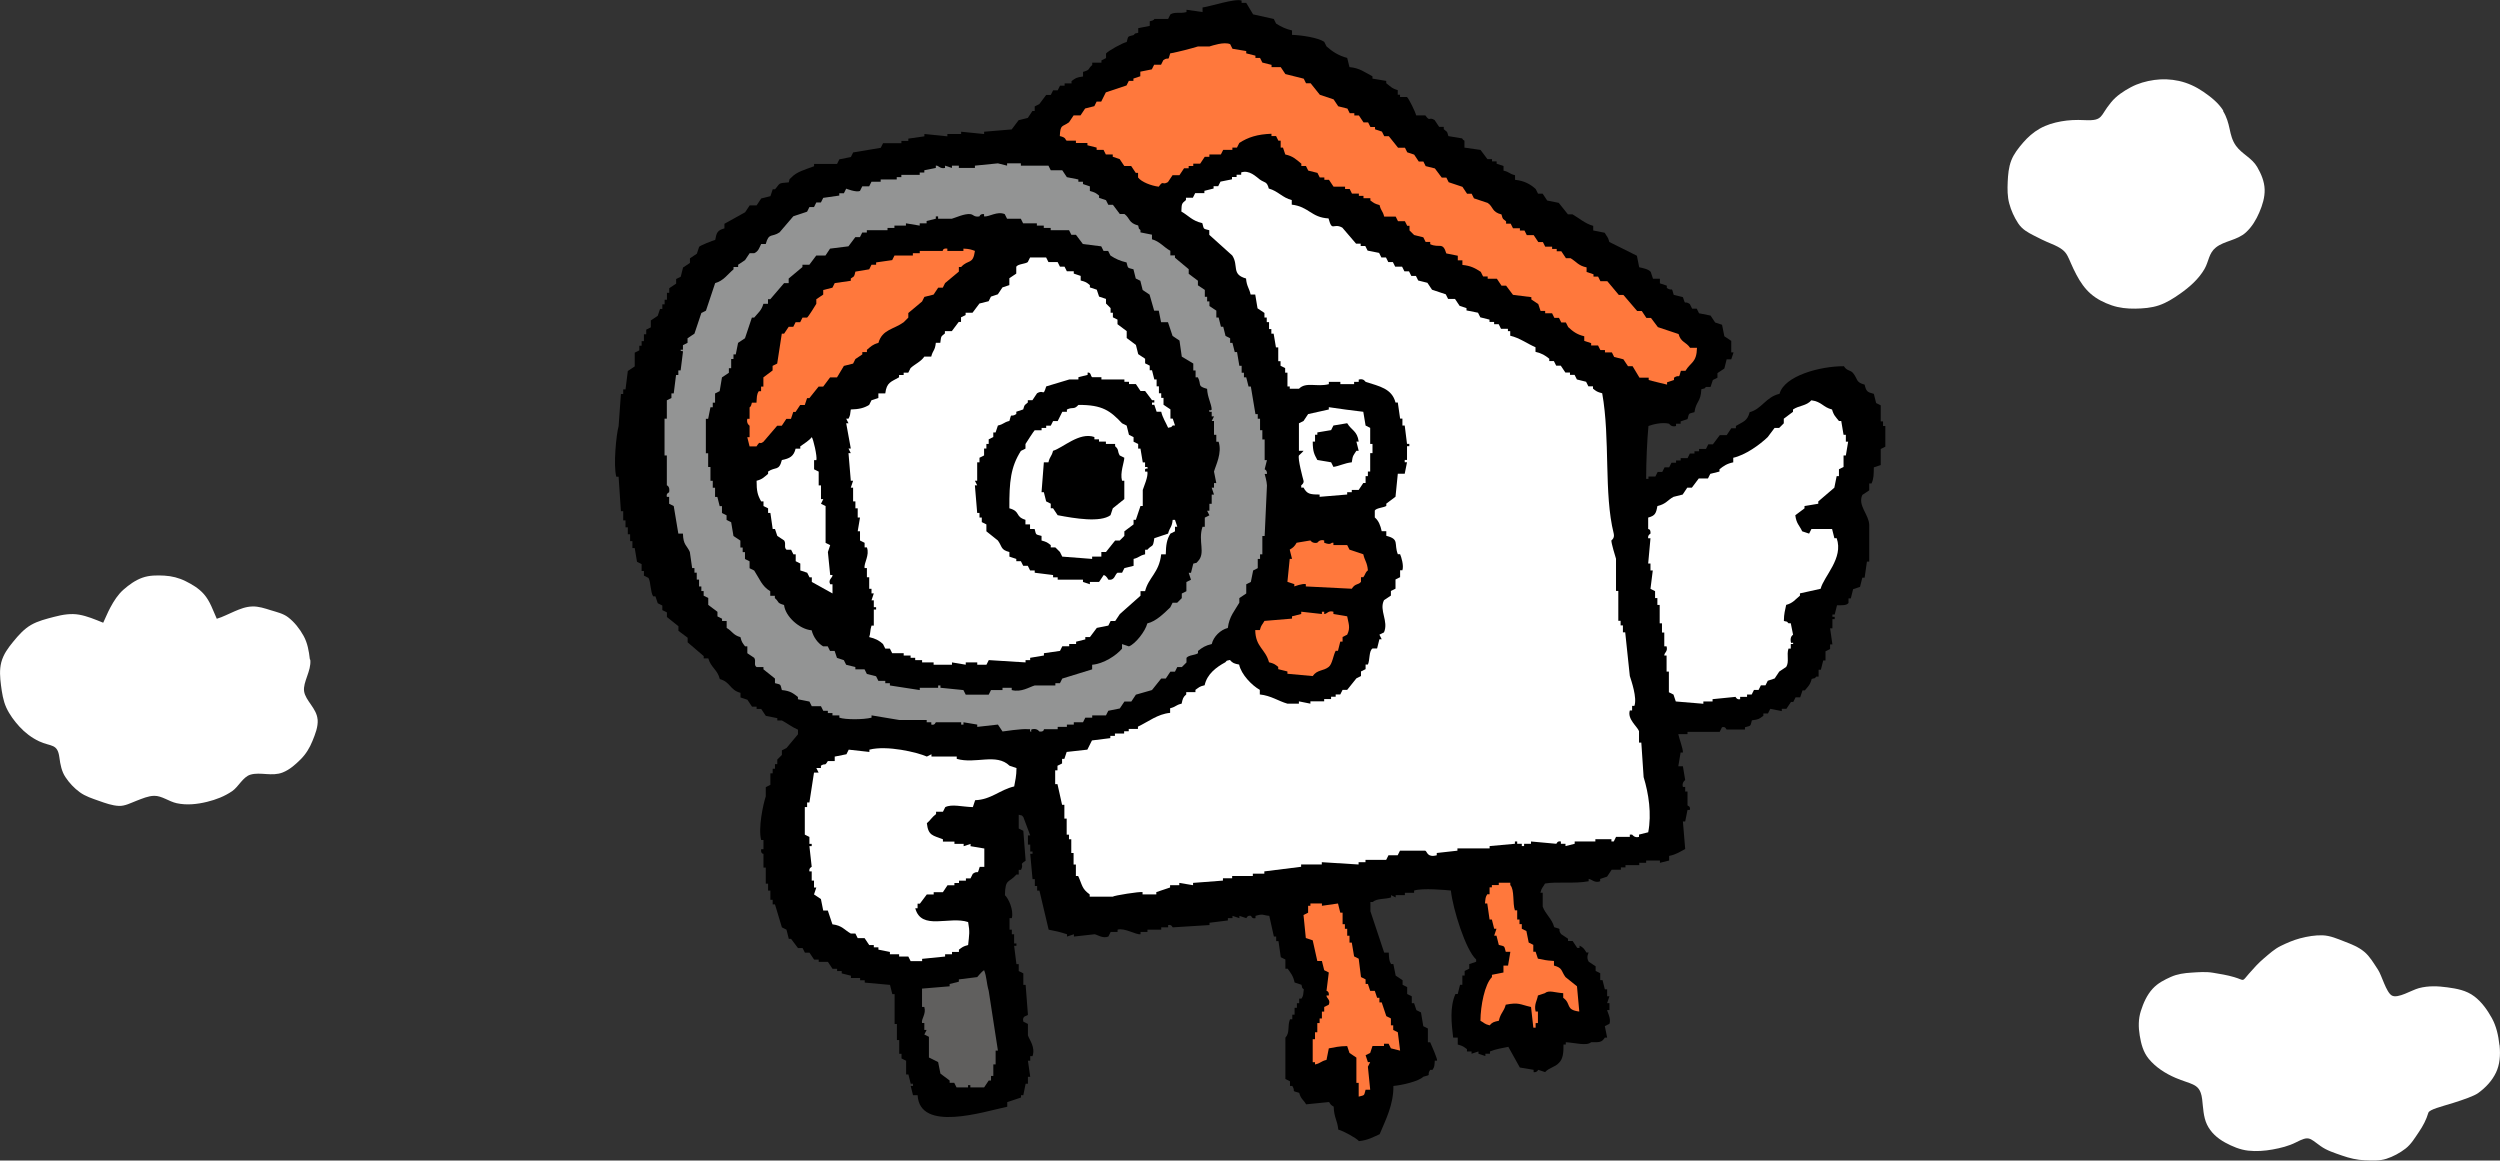
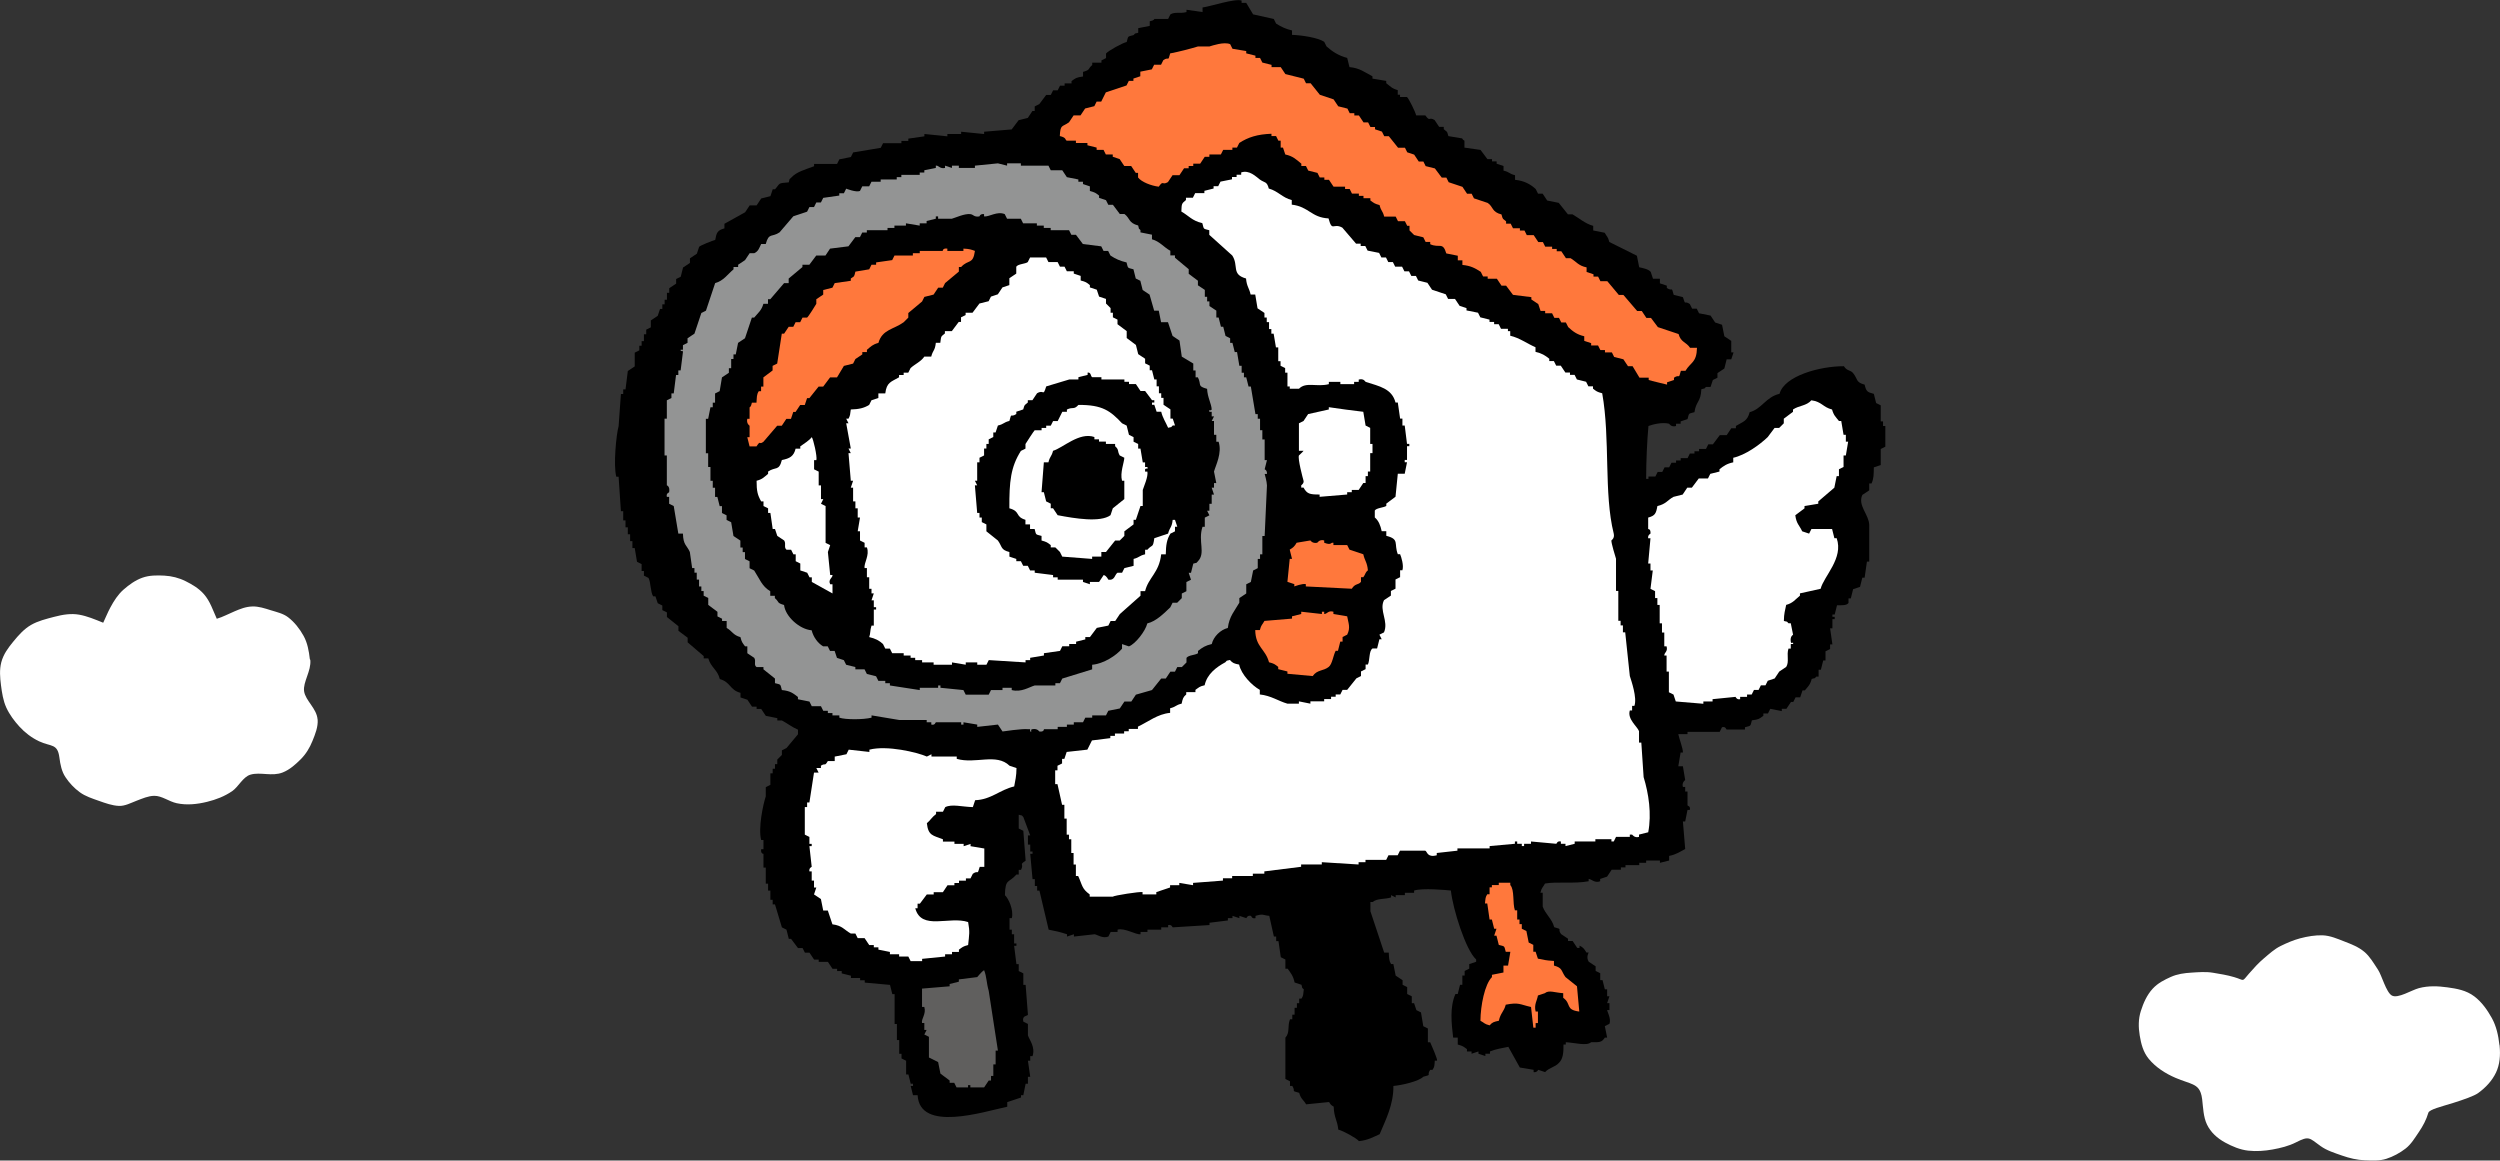
<svg xmlns="http://www.w3.org/2000/svg" id="_レイヤー_2" viewBox="0 0 630 292.46">
  <rect x="0" y="0" width="630" height="292.46" fill="#333333" stroke="none" />
  <defs>
    <style>.cls-1,.cls-2,.cls-3,.cls-4,.cls-5{fill-rule:evenodd;}.cls-1,.cls-6{fill:#fff;}.cls-3{fill:#ff783c;}.cls-4{fill:#605f5e;}.cls-5{fill:#939494;}</style>
  </defs>
  <g id="_レイヤー_3">
    <path class="cls-6" d="M80.03,181.32c-.2-2.8-3.06-4.74-3.4-7.14-.32-2.28,1.84-5.12,1.57-7.87,0-.07-.11-.13-.12-.2-.23-2.03-.59-4.09-1.57-5.86-.99-1.8-2.32-3.49-3.92-4.71-1.26-.96-2.88-1.3-4.38-1.77-1.5-.47-3.01-.98-4.59-.94-1.7.04-3.12.64-4.5,1.22-1.43.59-2.95,1.43-4.49,1.88-.96-2.12-1.69-4.44-3.25-6.21-1.32-1.5-2.99-2.45-4.58-3.25-1.73-.87-3.52-1.3-5.36-1.41-1.87-.1-3.8-.11-5.58.53-1.73.62-3.31,1.74-4.76,3.02-1.35,1.2-2.37,2.76-3.3,4.5-.68,1.26-1.19,2.57-1.79,3.82-2.12-.86-4.04-1.67-6.06-2.03-1.99-.35-4.02-.06-6.33.55-1.96.52-4.02,1.01-5.79,2.03-1.78,1.03-3.16,2.59-4.46,4.18-1.26,1.53-2.51,3.17-3.05,5.26-.48,1.86-.32,3.83-.07,5.77.25,1.91.54,3.88,1.34,5.63.83,1.8,2.04,3.4,3.3,4.78,1.4,1.54,3.09,2.82,4.97,3.71,3,1.41,4.65.49,5.11,4.09.23,1.78.57,3.52,1.53,4.95.95,1.43,2.2,2.78,3.63,3.81,1.4,1.02,3.14,1.57,4.78,2.15,1.68.6,3.39,1.21,5.07,1.28,1.51.06,2.97-.74,4.43-1.3,1.47-.56,2.96-1.22,4.45-1.24,1.93-.03,3.69,1.43,5.66,1.86,2.54.55,5.15.27,7.68-.35,2.25-.55,4.4-1.38,6.31-2.69,1.58-1.08,2.7-3.58,4.59-4.15,2.5-.75,5.45.52,8.15-.56,1.78-.71,3.21-2.01,4.51-3.3,1.35-1.34,2.29-2.92,2.98-4.63.71-1.75,1.44-3.56,1.31-5.42Z" />
    <path class="cls-6" d="M629.9,263.47c0-.08-.05-.16-.06-.24-.26-2.33-.77-4.64-1.89-6.67-1.14-2.06-2.57-4.07-4.41-5.46-2.04-1.56-4.48-1.97-6.82-2.29-2.34-.32-4.76-.44-7.18.21-1.82.48-5.26,2.69-6.78,1.86-1.45-.79-2.54-5.07-3.5-6.51-1.1-1.66-2.05-3.34-3.45-4.51-1.49-1.25-3.29-1.94-5.03-2.61-1.76-.68-3.55-1.48-5.48-1.55-1.83-.06-3.77.26-5.68.76-1.69.45-3.33,1.16-4.9,1.93-1.57.77-2.86,1.97-4.2,3.1-1.43,1.21-2.55,2.47-3.77,3.86-1.93,2.21-.93,1.71-3.75.88-1.72-.51-3.55-.8-5.33-1.1-1.81-.3-3.63-.14-5.4-.03-1.82.11-3.56.34-5.23,1.09-1.56.71-3.22,1.51-4.55,2.95-1.46,1.58-2.35,3.61-2.99,5.62-.66,2.04-.63,4.14-.28,6.23.34,2.02.84,4.1,2.27,5.84,1.77,2.15,4.21,3.7,6.75,4.79,1.95.83,3.3,1.15,4.33,1.64,1.1.52,2.06,1.2,2.37,3.71.26,2.13.29,4.47,1.22,6.41.93,1.95,2.57,3.45,4.59,4.55,1.81.98,3.74,1.8,5.79,2.03,2.04.23,4.17.07,6.16-.29,2-.36,4.07-.87,5.88-1.79,3.34-1.7,3.3-1.17,6.2.92,1.59,1.15,3.54,1.74,5.41,2.4,1.88.66,3.77,1.11,5.74,1.19,1.88.08,3.74.17,5.42-.37,1.74-.56,3.41-1.47,4.84-2.57,1.43-1.1,2.37-2.72,3.4-4.23,1.01-1.49,1.84-3.05,2.36-4.81.25-.83,3.33-1.56,6.28-2.48,2.62-.82,5.26-1.76,6.24-2.46,1.97-1.42,3.57-3.17,4.53-5.2.96-2.03,1.14-4.35.9-6.79Z" />
-     <path class="cls-6" d="M568.82,42.09c-1.35-2.32-3.84-3.25-5.34-5.33-.97-1.34-1.3-2.78-1.62-4.29-.32-1.49-.73-2.98-1.6-4.4-.04-.07.01-.19-.03-.25-1.21-1.9-3.05-3.37-4.96-4.68-1.88-1.29-3.95-2.26-6.19-2.75-2.03-.44-4.12-.53-6.19-.24-2.07.29-4.1.86-5.93,1.84-1.84.98-3.64,2.17-4.97,3.8-1.55,1.89-1.98,3-2.6,3.61-.68.67-1.45,1.01-4.19.87-1.98-.1-3.88-.02-5.75.31-1.87.34-3.68.84-5.44,1.84-1.67.95-3,2.16-4.15,3.48-1.22,1.41-2.37,2.86-3.02,4.54-.66,1.71-.82,3.57-.9,5.39-.08,1.82-.09,3.69.39,5.45.47,1.76,1.25,3.48,2.25,5,1.03,1.56,2.46,2.3,3.86,3.03,1.41.73,2.85,1.45,4.47,2.11,2.51,1.03,3.46,1.83,4.1,3.05.61,1.15,1.07,2.55,2.23,4.74,1,1.9,2.16,3.56,3.62,4.83,1.56,1.36,3.38,2.25,5.29,2.91,1.9.65,3.89.86,5.95.83,1.98-.04,4.01-.17,5.98-.84,1.87-.64,3.59-1.71,5.3-2.92,2.39-1.68,4.68-3.69,6.15-6.23,1.11-1.93,1.05-3.98,2.88-5.43,2.12-1.69,5.39-1.78,7.59-3.82,1.54-1.43,2.56-3.19,3.33-4.97.82-1.89,1.42-3.86,1.36-5.83-.06-2.01-.86-3.9-1.88-5.66Z" />
    <path class="cls-2" d="M325.59,7.63v1.16c2.44.07,6.54.7,8.11,1.74.19.39.39.77.58,1.16,1.38,1.25,3.13,2.4,5.21,2.9.19.77.39,1.54.58,2.32,2.59.23,3.84,1.31,5.79,2.32v.58c1.16.19,2.32.39,3.47.58v.58c1.09.81,1.35,1.3,2.9,1.74v1.16h.58v.58h1.74c.41.27,2.14,3.75,2.32,4.63h2.32c1.25,1.75.8.25,2.32,1.16.39.58.77,1.16,1.16,1.74h1.16v.58c.86.79.77.29,1.16,1.74,1.16.19,2.32.39,3.47.58.49.66-.07.08.58.58v1.74c1.35.19,2.7.39,4.05.58.58.77,1.16,1.54,1.74,2.32h1.16v.58h1.16v.58c.58.19,1.16.39,1.74.58v1.16c1.59.37,1.32.76,2.9,1.16v1.16c2.3.22,3.89,1.11,5.21,2.32.19.39.39.77.58,1.16h1.16c.39.58.77,1.16,1.16,1.74.97.19,1.93.39,2.9.58.77.97,1.54,1.93,2.32,2.9h1.16c1.61.93,3.2,2.36,5.21,2.9v1.16c.97.19,1.93.39,2.9.58.55,1.04.8.91,1.16,2.32,2.32,1.16,4.63,2.32,6.95,3.47.19.97.39,1.93.58,2.9,1.07.24,2.29.47,2.9,1.16.19.58.39,1.16.58,1.74h1.74v1.16c.58.19,1.16.39,1.74.58v.58c1.49,1.03,1.11-.63,1.74,1.74.77.19,1.54.39,2.32.58.73,2.35.29.7,1.74,1.74.19.39.39.77.58,1.16h1.16c.19.39.39.77.58,1.16.97.19,1.93.39,2.9.58.39.58.77,1.16,1.16,1.74.58.19,1.16.39,1.74.58.19.97.39,1.93.58,2.9.58.39,1.16.77,1.74,1.16v2.9h.58c-.19.58-.39,1.16-.58,1.74h-1.16c-.19.77-.39,1.54-.58,2.32-.58.39-1.16.77-1.74,1.16v1.16c-.39.19-.77.39-1.16.58-.19.58-.39,1.16-.58,1.74h-1.16c-.66.66,0,.23-1.16.58-.14,3.3-1.34,2.96-1.74,5.79-1.6.42-1.3.16-1.74,1.74-.58.19-1.16.39-1.74.58v.58h-1.16v.58c-1.2.37-1.74-.58-1.74-.58-1.85-.44-4.16.19-5.21.58-.34,3.76-.57,8.73-.58,13.32h.58v-.58h1.74c.19-.39.39-.77.58-1.16h1.16c.19-.39.39-.77.58-1.16h1.16c.19-.39.39-.77.58-1.16h1.16v-.58h1.16v-.58h1.74c.19-.39.39-.77.58-1.16h1.16v-.58h1.16v-.58h1.74c.19-.39.39-.77.58-1.16h1.16c.58-.77,1.16-1.54,1.74-2.32h1.74c.39-.58.77-1.16,1.16-1.74h1.16v-.58c1.8-1.08,2.88-1.18,3.47-3.47,3.08-.8,4.05-3.82,7.53-4.63,1.18-4.49,10.15-6.98,16.22-6.95.78,1.27,1.62.88,2.32,1.74,1.22,1.52.62,2.3,2.9,2.9.4,1.69.64,1.9,2.32,2.32.19.77.39,1.54.58,2.32.39.19.77.39,1.16.58v4.05h.58v1.16h.58v5.21c-.39.19-.77.39-1.16.58v4.05c-.58.19-1.16.39-1.74.58-.03,1.76-.01,2.85-.58,4.05h-.58v1.74c-.58.39-1.16.77-1.74,1.16-1.21,2.66,1.65,4.9,1.74,7.53v9.27h-.58c-.19,1.35-.39,2.7-.58,4.05h-.58c-.19.77-.39,1.54-.58,2.32-.58.19-1.16.39-1.74.58-.19.77-.39,1.54-.58,2.32h-.58v1.16c-.57.69-1.63.54-2.9.58-.19.77-.39,1.54-.58,2.32h-.58v.58h.58v.58h-.58v2.32h-.58c.19,1.35.39,2.7.58,4.05h-.58v1.16c-.39.19-.77.39-1.16.58v2.32h-.58c-.19.77-.39,1.54-.58,2.32h-.58v1.74h-.58c-.66.66,0,.23-1.16.58-.38,1.49-.91,1.91-1.74,2.9h-.58c-.19.58-.39,1.16-.58,1.74h-1.16c-.19.39-.39.77-.58,1.16h-.58c-.39.58-.77,1.16-1.16,1.74h-1.16v.58c-.97-.19-1.93-.39-2.9-.58-.19.39-.39.77-.58,1.16h-1.16v.58c-1.03.79-1.14.94-2.9,1.16-.42,1.6-.16,1.3-1.74,1.74v.58h-4.63c-.12-.02-.19-.85-1.16-.58-.19.39-.39.77-.58,1.16h-8.11v.58h-2.32c.22,1.16,1.22,3.66,1.16,4.63h-.58c-.19,1.16-.39,2.32-.58,3.47h1.16c.19,1.16.39,2.32.58,3.47,0,0-.92.59-.58,1.74h.58v1.16h.58v3.47c.04.16.82.16.58,1.16h-.58c-.19.97-.39,1.93-.58,2.9h-.58c.19,2.32.39,4.63.58,6.95-1.32.69-2.23,1.37-4.05,1.74v1.16c-.77.19-1.54.39-2.32.58v-.58h-3.47v.58h-1.74v.58h-3.47v.58h-1.16v.58h-2.32c-.39.58-.77,1.16-1.16,1.74-.58.19-1.16.39-1.74.58v.58c-1.32.57-2.24-.58-2.9-.58v.58c-3.57.69-8.12.04-11,.58-.55,1.04-.8.91-1.16,2.32h.58v3.47c.67,1.95,2.34,3.04,2.9,5.21,2.37.63.64.32,1.74,1.74.58.39,1.16.77,1.74,1.16v.58h1.16c.39.58.77,1.16,1.16,1.74h.58v-.58c.93.43,1.23.89,1.74,1.74h.58s-.74,1.16,0,2.32c.58.39,1.16.77,1.74,1.16v1.16c.39.19.77.39,1.16.58v1.74h.58c.19.77.39,1.54.58,2.32h.58v1.74h.58c-.19.58-.39,1.16-.58,1.74h.58v1.74h-.58c-.04.27,1.09,2.23.58,3.47-.39.19-.77.39-1.16.58.19.97.39,1.93.58,2.9h-.58c-.82,1.25-1.37,1.16-3.47,1.16-1.11,1.01-4.08.11-6.37,0v.58h-.58c.03,2.07-.13,3.65-1.16,4.63-.96,1.08-2.53,1.22-3.47,2.32-.58-.19-1.16-.39-1.74-.58,0,0-.35.75-1.16.58v-.58c-1.16-.19-2.32-.39-3.47-.58-.97-1.74-1.93-3.47-2.9-5.21-1.59.33-2.98.51-4.63,1.16v.58h-1.16v.58c-.58-.19-1.16-.39-1.74-.58v-.58c-.58.19-1.16.39-1.74.58v-.58h-1.16v-.58c-.91-.66-1-.8-2.32-1.16v-1.74h-1.16c-.42-3.7-.89-7.66.58-11h.58c.19-.77.39-1.54.58-2.32h.58v-2.32h.58v-1.16c.39-.19.77-.39,1.16-.58v-1.16c.58-.19,1.16-.39,1.74-.58v-.58c-2.62-2.33-5.88-12.72-6.37-17.37-1.33-.13-7.11-.67-9.27,0v.58h-2.32v.58h-2.32v.58c-.39-.19-.77-.39-1.16-.58v.58c-1.55.51-3.58.19-4.63,1.16h-.58v2.32c1.16,3.47,2.32,6.95,3.47,10.42h1.16c.08,1.48.05,2.03.58,2.9h.58c.19.97.39,1.93.58,2.9.58.39,1.16.77,1.74,1.16v1.16c.39.19.77.39,1.16.58v1.74c.39.19.77.39,1.16.58v1.74h.58c.19.58.39,1.16.58,1.74.39.19.77.39,1.16.58.19,1.16.39,2.32.58,3.47.39.19.77.39,1.16.58v3.47h.58c.3.66,1.87,4.24,1.74,4.63h-.58c-.1,1.29-.05,1.57-.58,2.32h-.58c-1.02,1.49.62,1.12-1.74,1.74-1.16,1.16-5.37,2.13-7.53,2.32.06,4.7-1.99,8.63-3.47,12.16-1.69.74-2.89,1.5-5.21,1.74-.68-.8-3.99-2.59-5.21-2.9-.25-2.48-1.05-2.88-1.16-5.79-.76-.47-.68-.41-1.16-1.16-1.93.19-3.86.39-5.79.58-.7-1.23-1.3-1.26-1.74-2.9-2.28-.63-.76-.18-1.74-1.74h-.58v-1.16c-.39-.19-.77-.39-1.16-.58v-10.42c1.21-1.33.45-2.83,1.16-4.63h.58v-1.16h.58v-1.74h.58v-1.16h.58v-1.16h.58c.52-.8.41-1.01.58-2.32-.66-.66-.23,0-.58-1.16-.58-.19-1.16-.39-1.74-.58-.35-1.68-.93-2.32-1.74-3.47h-.58v-2.32c-.39-.19-.77-.39-1.16-.58-.19-1.35-.39-2.7-.58-4.05h-.58v-1.16h-.58c-.39-1.74-.77-3.47-1.16-5.21-1.75-.16-1.42-.6-3.47,0v.58c-.98.23-1.01-.55-1.16-.58-.93-.21-1.08.57-1.16.58-.58-.19-1.16-.39-1.74-.58v.58c-.58-.19-1.16-.39-1.74-.58v.58h-1.16v.58c-1.54.19-3.09.39-4.63.58v.58c-3.09.19-6.18.39-9.27.58-.11-.02-.21-.76-1.16-.58v.58h-1.74v.58h-3.47v.58h-1.74v.58c-1.19.17-4-1.68-5.79-1.16v.58h-1.74c-.19.39-.39.77-.58,1.16-1.41.57-2.78-.48-3.47-.58-1.74.19-3.47.39-5.21.58v-.58c-.58.19-1.16.39-1.74.58v-.58c-1.77-.58-2.97-.84-4.63-1.16-.77-3.28-1.54-6.56-2.32-9.84h-.58v-1.16h-.58v-1.74h-.58c-.19-2.12-.39-4.25-.58-6.37h.58v-.58h-.58v-1.74h-.58v-2.32h.58c-.58-1.54-1.16-3.09-1.74-4.63-.66-.66,0-.23-1.16-.58v3.47c.39.19.77.39,1.16.58.19,2.51.39,5.02.58,7.53-1.79,1.19-.32.63-1.16,2.32h-.58v1.16h-.58c-1.92,2.25-2.81.88-2.9,5.21.87.78,2.26,3.7,1.74,5.79h-.58v2.9h.58v1.16h.58v2.32h.58v.58h-.58c.19,1.54.39,3.09.58,4.63h.58v1.74c.39.19.77.39,1.16.58v2.9h.58c.19,2.51.39,5.02.58,7.53-.12.37-1.56.13-1.16,1.74.39.19.77.39,1.16.58v2.9c.38,1.13,1.92,2.94,1.16,5.21h-.58v1.16h-.58c.19,1.35.39,2.7.58,4.05h-.58v1.74h-.58c-.19.97-.39,1.93-.58,2.9h-.58v.58c-1.16.39-2.32.77-3.47,1.16v1.16c-6.05,1.29-22.06,6.49-22.59-2.9h-1.16l-.58-2.32h.58v-.58h-.58c-.19-.77-.39-1.54-.58-2.32h-.58v-3.47c-.39-.19-.77-.39-1.16-.58v-1.16h-.58v-3.47h-.58v-4.05h-.58v-7.53h-.58c-.19-.77-.39-1.54-.58-2.32-2.12-.19-4.25-.39-6.37-.58v-.58h-1.16v-.58h-2.32v-.58c-.77-.19-1.54-.39-2.32-.58v-.58h-1.16v-.58h-1.16c-.39-.58-.77-1.16-1.16-1.74h-2.32v-.58h-1.16c-.39-.58-.77-1.16-1.16-1.74h-1.16c-.19-.39-.39-.77-.58-1.16h-1.16c-.58-.77-1.16-1.54-1.74-2.32h-.58c-.19-.77-.39-1.54-.58-2.32-.39-.19-.77-.39-1.16-.58-.58-1.93-1.16-3.86-1.74-5.79h-.58v-1.16h-.58v-2.32h-.58v-1.74h-.58v-4.05h-.58v-3.47s-.75.03-.58-1.16h.58v-2.32h-.58c-.79-3,.49-9,1.16-11v-2.32c.39-.19.77-.39,1.16-.58v-2.9h.58v-1.16h.58v-1.16h.58v-1.16l1.16-1.16v-1.16c.39-.19.77-.39,1.16-.58.97-1.16,1.93-2.32,2.9-3.47v-1.16c-1.44-.6-2.81-1.67-4.05-2.32h-1.16v-.58c-.97-.19-1.93-.39-2.9-.58-.39-.58-.77-1.16-1.16-1.74h-1.16v-.58h-1.16c-.39-.58-.77-1.16-1.16-1.74-.58-.19-1.16-.39-1.74-.58v-1.16c-2.75-.73-2.45-2.7-5.21-3.47-.58-2.38-2.26-2.92-2.9-5.21h-1.16v-.58c-1.35-1.16-2.7-2.32-4.05-3.47v-1.16l-2.32-1.74v-1.16c-.97-.77-1.93-1.54-2.9-2.32v-1.16c-.39-.19-.77-.39-1.16-.58v-1.16c-.39-.19-.77-.39-1.16-.58-.19-.58-.39-1.16-.58-1.74h-.58c-.7-1.14-.56-3.48-1.16-4.63-.39-.19-.77-.39-1.16-.58v-1.16h-.58v-1.74c-.39-.19-.77-.39-1.16-.58-.19-1.16-.39-2.32-.58-3.47h-.58v-1.74h-.58v-1.74h-.58v-1.74h-.58v-1.74h-.58v-2.32h-.58c-.19-2.9-.39-5.79-.58-8.69h-.58c-.79-2.85,0-10.72.58-12.74.19-2.7.39-5.41.58-8.11h.58v-1.16h.58c.19-1.54.39-3.09.58-4.63.58-.39,1.16-.77,1.74-1.16v-3.47c.39-.19.77-.39,1.16-.58v-1.16h.58v-1.16h.58v-1.74h.58v-1.16c.39-.19.77-.39,1.16-.58v-1.74c.58-.39,1.16-.77,1.74-1.16.19-.58.39-1.16.58-1.74h.58v-1.16h.58v-1.16h.58v-1.74h.58v-1.16c.58-.39,1.16-.77,1.74-1.16v-1.16c.39-.19.77-.39,1.16-.58.19-.77.39-1.54.58-2.32.58-.39,1.16-.77,1.74-1.16v-1.16c.58-.39,1.16-.77,1.74-1.16.19-.58.39-1.16.58-1.74.29-.35,3.44-1.59,4.05-1.74.32-1.82.56-2.43,2.32-2.9v-1.16c1.74-.97,3.47-1.93,5.21-2.9.39-.58.77-1.16,1.16-1.74h1.74c.39-.58.77-1.16,1.16-1.74.77-.19,1.54-.39,2.32-.58.19-.58.39-1.16.58-1.74h.58c1.4-1.57.58-1.51,3.47-1.74.33-1.16-.07-.5.58-1.16,1.38-1.53,3.62-2.07,5.79-2.9v-.58h5.79c.19-.39.39-.77.58-1.16.97-.19,1.93-.39,2.9-.58.19-.39.39-.77.58-1.16,2.32-.39,4.63-.77,6.95-1.16.19-.39.39-.77.58-1.16h4.63v-.58h1.74v-.58c1.35-.19,2.7-.39,4.05-.58v-.58c1.93.19,3.86.39,5.79.58v-.58h3.47v-.58c1.93.19,3.86.39,5.79.58v-.58c2.32-.19,4.63-.39,6.95-.58.58-.77,1.16-1.54,1.74-2.32.77-.19,1.54-.39,2.32-.58.39-.58.77-1.16,1.16-1.74h.58v-1.16c.39-.19.77-.39,1.16-.58.58-.77,1.16-1.54,1.74-2.32h1.16c.19-.39.39-.77.58-1.16h1.16c.19-.39.39-.77.58-1.16h1.16v-.58h1.74v-.58c1.08-.77,1.11-.91,2.9-1.16v-1.16c1.96-.56,1.11-.71,2.32-1.74v-.58h2.32v-.58c.39-.19.77-.39,1.16-.58v-1.16c.54-.66,4.05-2.63,5.21-2.9.42-1.6.16-1.3,1.74-1.74.66-.66,0-.23,1.16-.58v-1.16c.97-.19,1.93-.39,2.9-.58v-1.16c1.17-.21,1.16-.58,1.16-.58h3.47c.19-.39.39-.77.58-1.16,1.26-.72,2.36-.12,4.05-.58v-.58c1.35.19,2.7.39,4.05.58v-1.16c1.8-.2,8.16-2.33,9.84-1.74v.58h1.16c.58.97,1.16,1.93,1.74,2.9,1.74.39,3.47.77,5.21,1.16.19.39.39.77.58,1.16,1.33.84,2.41,1.36,4.05,1.74Z" />
    <path class="cls-3" d="M294.9,13.42c-.65,2.37-.24.69-1.74,1.74-.19.39-.39.77-.58,1.16h-1.74c-.19.39-.39.77-.58,1.16-.97.19-1.93.39-2.9.58v1.16c-.58.19-1.16.39-1.74.58v.58h-1.16c-.19.39-.39.77-.58,1.16-1.74.58-3.47,1.16-5.21,1.74-.39.77-.77,1.54-1.16,2.32h-1.16c-.19.39-.39.77-.58,1.16-.77.19-1.54.39-2.32.58-.39.58-.77,1.16-1.16,1.74h-1.74c-.39.58-.77,1.16-1.16,1.74-1.75,1.26-2.17.44-2.32,3.47,1.75.4,1.29.95,1.74,1.16h2.32v.58h2.9v.58c.77.19,1.54.39,2.32.58v.58h1.74c.19.39.39.77.58,1.16h1.74v.58l1.74.58c.39.58.77,1.16,1.16,1.74h1.74c.39.58.77,1.16,1.16,1.74h.58v1.16c.87,1.15,3.3,2.08,5.21,2.32,1.24-1.77.79-.25,2.32-1.16.39-.58.77-1.16,1.16-1.74h1.74c.39-.58.77-1.16,1.16-1.74h1.16v-.58h1.16v-.58h1.74c.39-.58.77-1.16,1.16-1.74h1.16v-.58h2.9c.19-.39.39-.77.58-1.16h2.32v-.58h1.16c.19-.39.39-.77.58-1.16,2.21-1.45,4.59-2.2,8.11-2.32v.58h1.16c.19.39.39.77.58,1.16h.58v1.74h.58c.19.58.39,1.16.58,1.74,1.95.41,2.78,1.27,4.05,2.32v.58h1.16c.19.39.39.77.58,1.16.77.19,1.54.39,2.32.58.19.39.39.77.58,1.16h1.16v.58h1.16c.39.58.77,1.16,1.16,1.74h2.9v.58h1.16c.19.39.39.77.58,1.16h1.74v.58h1.16v.58h1.74v.58c.92.65,1,.79,2.32,1.16.37,1.59.76,1.32,1.16,2.9h2.9c.19.39.39.77.58,1.16h1.74c.19.39.39.77.58,1.16h.58v1.16l1.16,1.16c.77.19,1.54.39,2.32.58.19.39.39.77.58,1.16h1.16v.58c2.32,1.07,3.17-.71,4.05,2.32.97.19,1.93.39,2.9.58v1.16h1.16v1.16c2.07.2,3.19.8,4.63,1.74.19.39.39.77.58,1.16h1.16v.58h2.32c.39.58.77,1.16,1.16,1.74h1.16c.58.77,1.16,1.54,1.74,2.32,1.54.19,3.09.39,4.63.58v.58c.58.39,1.16.77,1.74,1.16.19.58.39,1.16.58,1.74h1.16v.58h1.74c.19.39.39.77.58,1.16h1.16c.19.39.39.77.58,1.16h1.16c.19.39.39.77.58,1.16,1.19,1.1,2.17,1.87,4.05,2.32v1.16c.58.19,1.16.39,1.74.58v.58h1.74c.19.39.39.77.58,1.16h1.16v.58h1.74c.19.39.39.77.58,1.16.77.19,1.54.39,2.32.58.39.58.77,1.16,1.16,1.74h1.16c.58.97,1.16,1.93,1.74,2.9h2.32v.58c.48.18,4.63,1.16,4.63,1.16v-.58c.58-.19,1.16-.39,1.74-.58v-.58c1.49-1.03,1.11.63,1.74-1.74h1.16c1.33-2.22,2.81-2.02,2.9-5.79h-1.74c-1.03-1.54-2.31-1.33-2.9-3.47-1.74-.58-3.47-1.16-5.21-1.74-.58-.77-1.16-1.54-1.74-2.32h-1.16c-.39-.58-.77-1.16-1.16-1.74h-1.16c-1.16-1.35-2.32-2.7-3.47-4.05h-1.16c-.97-1.16-1.93-2.32-2.9-3.47h-1.74c-.19-.39-.39-.77-.58-1.16h-1.16v-.58c-.58-.19-1.16-.39-1.74-.58v-1.16c-2.05-.4-2.63-1.48-4.05-2.32h-1.16c-.39-.58-.77-1.16-1.16-1.74h-1.16v-.58h-1.16v-.58h-1.74c-.19-.39-.39-.77-.58-1.16h-1.16c-.39-.58-.77-1.16-1.16-1.74h-1.74c-.19-.39-.39-.77-.58-1.16h-1.16v-.58h-1.74c-.19-.39-.39-.77-.58-1.16h-1.16v-.58c-.86-.79-.78-.29-1.16-1.74-2.5-.63-2.01-1.91-3.47-2.9-1.16-.39-2.32-.77-3.47-1.16-.19-.39-.39-.77-.58-1.16h-1.16c-.39-.58-.77-1.16-1.16-1.74-1.16-.39-2.32-.77-3.47-1.16-.19-.39-.39-.77-.58-1.16h-1.16c-.58-.77-1.16-1.54-1.74-2.32-.77-.19-1.54-.39-2.32-.58-.19-.39-.39-.77-.58-1.16h-1.16c-.39-.58-.77-1.16-1.16-1.74-.58-.19-1.16-.39-1.74-.58-.19-.39-.39-.77-.58-1.16h-1.74c-.77-.97-1.54-1.93-2.32-2.9h-1.16c-.19-.39-.39-.77-.58-1.16-.58-.19-1.16-.39-1.74-.58v-.58h-1.16c-.19-.39-.39-.77-.58-1.16h-1.16c-.39-.58-.77-1.16-1.16-1.74h-1.16v-.58h-1.16c-.19-.39-.39-.77-.58-1.16-.77-.19-1.54-.39-2.32-.58-.39-.58-.77-1.16-1.16-1.74-1.16-.39-2.32-.77-3.47-1.16-.77-.97-1.54-1.93-2.32-2.9h-1.16c-.19-.39-.39-.77-.58-1.16-1.54-.39-3.09-.77-4.63-1.16-.39-.58-.77-1.16-1.16-1.74h-2.32v-.58c-.77-.19-1.54-.39-2.32-.58-.19-.39-.39-.77-.58-1.16h-1.16v-.58c-.77-.19-1.54-.39-2.32-.58v-.58c-1.16-.19-2.32-.39-3.47-.58-.19-.39-.39-.77-.58-1.16-1.55-.66-4.51.37-5.21.58h-2.9c-1.94.59-4.86,1.35-6.95,1.74Z" />
    <path class="cls-5" d="M192.97,61.49h-1.16c-.48,1-.69,1.84-1.74,2.32h-1.16c-.39.58-.77,1.16-1.16,1.74-.58.39-1.16.77-1.74,1.16v.58h-1.16v.58c-1.47,1.23-2.55,2.92-4.63,3.47-.77,2.32-1.54,4.63-2.32,6.95-.39.19-.77.39-1.16.58-.58,1.74-1.16,3.47-1.74,5.21-.58.39-1.16.77-1.74,1.16v1.16c-.39.19-.77.39-1.16.58v1.16h-.58c.02.82.46-.23.58.58-.19,1.54-.39,3.09-.58,4.63h-.58v1.16h-.58c-.19,1.54-.39,3.09-.58,4.63h-.58v1.16c-.39.19-.77.39-1.16.58v4.63h-.58v9.27h.58v7.53s.85.22.58,1.74c-.02.09-.8.22-.58,1.16h.58v1.74c.39.19.77.39,1.16.58.39,2.32.77,4.63,1.16,6.95h1.16c.07,2.92.98,2.9,1.74,4.63.19,1.35.39,2.7.58,4.05h.58v1.16h.58v1.74h.58v1.74h.58v1.16h.58v1.16c.39.19.77.39,1.16.58v1.74c.77.58,1.54,1.16,2.32,1.74v1.16c.39.19.77.39,1.16.58v.58h1.16v1.74c1.43.83,1.61,1.82,3.47,2.32.34,1.33.5,1.41,1.16,2.32h.58v1.74c.58.39,1.16.77,1.74,1.16.54.9-.22,1.75.58,2.32h1.74v.58c.97.77,1.93,1.54,2.9,2.32v1.16c1.6.42,1.3.16,1.74,1.74,2.11.21,2.79.77,4.05,1.74v.58c.97.19,1.93.39,2.9.58.19.39.39.77.58,1.16h2.32c.19.39.39.77.58,1.16h1.16v.58h1.16v.58h1.74v.58c1.53.52,6,.52,8.11,0v-.58c2.32.39,4.63.77,6.95,1.16h6.95v.58h1.16v.58c.99.23,1.01-.55,1.16-.58h6.37v.58h.58v-.58c1.16.19,2.32.39,3.47.58v.58c1.74-.19,3.47-.39,5.21-.58.39.58.77,1.16,1.16,1.74,0,0,4.92-.74,6.37-.58h.58v.58c.81.12-.23-.42.58-.58,1.25-.24,1.74.58,1.74.58,1.22.18,1.16-.58,1.16-.58h3.47v-.58h2.32v-.58h1.74v-.58h2.32c.19-.39.39-.77.58-1.16h1.74v-.58h3.47c.19-.39.39-.77.58-1.16.97-.19,1.93-.39,2.9-.58.39-.58.77-1.16,1.16-1.74h1.74c.39-.58.77-1.16,1.16-1.74,1.35-.39,2.7-.77,4.05-1.16.77-.97,1.54-1.93,2.32-2.9h1.16c.39-.58.77-1.16,1.16-1.74h1.16c.19-.39.39-.77.58-1.16h1.16l1.16-1.16v-1.16c.62-.75,2.1-.63,2.9-1.16v-.58c1.09-.86,1.84-1.36,3.47-1.74.43-1.87,2.2-3.6,4.05-4.05.34-2.9,1.76-4.37,2.9-6.37v-1.16c.58-.39,1.16-.77,1.74-1.16v-2.32c.39-.19.77-.39,1.16-.58.19-.97.39-1.93.58-2.9.39-.19.77-.39,1.16-.58v-2.32h.58v-1.16h.58v-4.63h.58c.19-4.25.39-8.49.58-12.74-.02-.99-.58-2.9-.58-2.9h.58c.08-.95-.58-1.16-.58-1.16.19-.77.39-1.54.58-2.32h-.58v-5.21h-.58v-2.32h-.58v-2.9h-.58v-1.16h-.58c-.39-2.32-.77-4.63-1.16-6.95h-.58c-.19-.77-.39-1.54-.58-2.32h-.58v-1.16h-.58v-1.74h-.58c-.19-1.16-.39-2.32-.58-3.47h-.58c-.19-.77-.39-1.54-.58-2.32h-.58v-1.16c-.39-.19-.77-.39-1.16-.58-.19-.77-.39-1.54-.58-2.32h-.58c-.19-.77-.39-1.54-.58-2.32h-.58v-1.74c-.58-.39-1.16-.77-1.74-1.16v-1.16h-.58v-1.16h-.58v-1.74c-.58-.39-1.16-.77-1.74-1.16v-1.16c-.77-.58-1.54-1.16-2.32-1.74v-1.16c-1.16-.97-2.32-1.93-3.47-2.9v-.58h-1.16v-1.16c-1.67-.91-2.65-2.36-4.63-2.9v-1.16c-.97-.19-1.93-.39-2.9-.58v-.58c-.66-.66-.23,0-.58-1.16-2.49-.65-2-1.83-3.47-2.9h-1.16c-.58-.77-1.16-1.54-1.74-2.32h-1.16c-.19-.39-.39-.77-.58-1.16-.58-.19-1.16-.39-1.74-.58v-.58c-.86-.68-1.03-.8-2.32-1.16v-1.16c-.58-.19-1.16-.39-1.74-.58v-.58h-1.16v-.58c-.97-.19-1.93-.39-2.9-.58-.39-.58-.77-1.16-1.16-1.74h-2.9c-.19-.39-.39-.77-.58-1.16h-6.95v-.58h-3.47v.58c-.77-.19-1.54-.39-2.32-.58-1.93.19-3.86.39-5.79.58v.58h-4.05v-.58h-1.74v.58c-.58-.19-1.16-.39-1.74-.58v.58c-1.31.31-1.66-.73-2.32-.58v.58c-.97.19-1.93.39-2.9.58v.58h-1.16v.58h-4.63v.58h-1.16v.58h-4.05v.58h-2.32c-.19.39-.39.77-.58,1.16h-1.74c-.19.39-.39.77-.58,1.16-.97.42-3.47-.58-3.47-.58-.19.39-.39.77-.58,1.16h-1.16v.58c-1.35.19-2.7.39-4.05.58-.19.39-.39.77-.58,1.16h-1.16c-.19.39-.39.77-.58,1.16h-1.16c-.19.39-.39.77-.58,1.16-1.16.39-2.32.77-3.47,1.16-1.16,1.35-2.32,2.7-3.47,4.05-1.92,1.32-2.69.01-3.47,2.9Z" />
    <path class="cls-1" d="M303,56.28c.42,1.6.16,1.3,1.74,1.74v1.16c1.93,1.74,3.86,3.47,5.79,5.21,1.68,2.58-.3,4.74,3.47,5.79.18,2.05.76,2.29,1.16,4.05h1.16c.19,1.16.39,2.32.58,3.47.58.39,1.16.77,1.74,1.16v1.16h.58v1.16h.58v1.74h.58v1.16h.58c.19,1.16.39,2.32.58,3.47h.58v3.47h.58v1.16c.39.19.77.39,1.16.58v1.16h.58v3.47h.58v.58h2.32c1.77-1.82,4.5-.37,7.53-1.16v-.58h2.9v.58h3.47v-.58h1.16v-.58c1.31-.35,1.64.55,1.74.58,3.46,1.12,6.62,1.67,7.53,5.21h.58c.19,1.35.39,2.7.58,4.05h.58v1.74h.58c.19,1.54.39,3.09.58,4.63h.58v.58h-.58v3.47h-.58v.58h.58c-.19.97-.39,1.93-.58,2.9h-1.74c-.19,1.93-.39,3.86-.58,5.79-.77.58-1.54,1.16-2.32,1.74v.58c-.63.43-2.53.5-2.9,1.16v1.74c.96.81,1.43,2,1.74,3.47h1.16v1.16c3.39.86,1.87,1.93,2.9,4.63h.58c.31.73.97,2.84.58,4.05h-.58v1.74c-.39.19-.77.39-1.16.58v2.32c-.39.19-.77.39-1.16.58v1.16c-.58.39-1.16.77-1.74,1.16-1.29,2.59,1.22,5.27,0,8.11-.39.19-.77.39-1.16.58.19.39.39.77.58,1.16h-.58c-.19.77-.39,1.54-.58,2.32h-1.16c-.93.62-.63,2.92-1.16,4.05h-.58v1.16c-.39.19-.77.39-1.16.58v1.16c-.39.19-.77.39-1.16.58-.77.97-1.54,1.93-2.32,2.9h-1.16c-.19.39-.39.77-.58,1.16h-1.16v.58h-1.16v.58h-1.74v.58h-3.47v.58c-.97-.19-1.93-.39-2.9-.58v.58h-2.9c-2.33-.67-4.08-2.01-6.95-2.32v-1.16c-1.95-1.08-4.68-3.85-5.21-6.37-1.26-.24-1.65-.38-2.32-1.16-1.16.33-.5-.07-1.16.58-2.2,1.19-4.61,2.94-5.21,5.79-1.35.31-1.39.52-2.32,1.16v.58h-2.32v.58c-.79.67-.89,1.06-1.16,2.32-1.59.37-1.32.76-2.9,1.16v1.16c-3.15.29-5.5,2.24-8.11,3.47v.58h-2.32v.58h-1.16v.58h-2.32v.58h-1.16v.58c-1.54.19-3.09.39-4.63.58-.39.77-.77,1.54-1.16,2.32-1.74.19-3.47.39-5.21.58-.19.58-.39,1.16-.58,1.74h-.58v1.16c-.39.19-.77.39-1.16.58v1.16h-.58v3.47h.58c.39,1.74.77,3.47,1.16,5.21h.58v3.47h.58v4.05h.58v1.16h.58v3.47h.58v2.9h.58v2.9h.58c1.08,2.35.88,3.17,2.9,4.63v.58h5.79c.38-.32,6.82-1.32,7.53-1.16v.58h3.47v-.58c1.16-.39,2.32-.77,3.47-1.16v-.58h2.32v-.58c1.16.19,2.32.39,3.47.58v-.58c2.51-.19,5.02-.39,7.53-.58v-.58h2.32v-.58h5.21v-.58h2.9v-.58c3.09-.39,6.18-.77,9.27-1.16v-.58h5.21v-.58c3.09.19,6.18.39,9.27.58v-.58h1.74v-.58h5.21c.19-.39.39-.77.58-1.16h2.32c.19-.39.39-.77.58-1.16h6.37c.54.22.43,1.79,2.9,1.16v-.58c1.74-.19,3.47-.39,5.21-.58v-.58h8.11v-.58c2.12-.19,4.25-.39,6.37-.58v-.58h.58v.58h1.16v.58h.58v-.58h1.74v-.58c2.12.19,4.25.39,6.37.58.14-.03.19-.78,1.16-.58v.58h1.16v.58c.77-.19,1.54-.39,2.32-.58v-.58h5.21v-.58h4.05v.58h.58c.19-.39.39-.77.58-1.16h3.47v-.58h.58s.63.93,1.74.58v-.58c.77-.19,1.54-.39,2.32-.58.89-4.65.11-9.78-1.16-13.9-.19-2.9-.39-5.79-.58-8.69h-.58v-2.9c-.48-1.22-2.99-3.03-2.32-5.21h.58v-1.16h.58c.72-2.04-.77-6.28-1.16-7.53-.39-3.67-.77-7.34-1.16-11h-.58v-1.74h-.58v-1.16h-.58v-7.53h-.58v-8.11c-.14-.47-1.25-4.03-1.16-4.63,0,0,.89-.51.58-1.74-2.52-10.07-.84-23.83-2.9-35.33-1.3-.33-1.46-.49-2.32-1.16v-.58h-1.16c-.19-.39-.39-.77-.58-1.16-.77-.19-1.54-.39-2.32-.58-.19-.39-.39-.77-.58-1.16h-1.16v-.58h-1.16c-.39-.58-.77-1.16-1.16-1.74h-1.16c-.19-.39-.39-.77-.58-1.16h-1.16v-.58c-1.08-.87-1.85-1.35-3.47-1.74v-1.16c-2.16-.93-3.99-2.35-6.37-2.9v-1.16h-.58v-.58h-1.74c-.19-.39-.39-.77-.58-1.16h-1.16v-.58h-1.16v-.58l-2.32-.58c-.19-.39-.39-.77-.58-1.16-.97-.19-1.93-.39-2.9-.58v-.58c-.58-.19-1.16-.39-1.74-.58-.39-.58-.77-1.16-1.16-1.74h-1.74c-.19-.39-.39-.77-.58-1.16-1.16-.39-2.32-.77-3.47-1.16-.39-.58-.77-1.16-1.16-1.74-.77-.19-1.54-.39-2.32-.58-.19-.39-.39-.77-.58-1.16h-1.16c-.19-.39-.39-.77-.58-1.16h-1.16c-.19-.39-.39-.77-.58-1.16h-1.74c-.19-.39-.39-.77-.58-1.16h-1.16c-.19-.39-.39-.77-.58-1.16h-1.16c-.19-.39-.39-.77-.58-1.16-.97-.19-1.93-.39-2.9-.58-.19-.39-.39-.77-.58-1.16h-1.16v-.58h-1.16c-1.16-1.35-2.32-2.7-3.47-4.05-2.33-1.28-2.52,1.2-3.47-2.32-4.37-.22-4.95-2.97-9.27-3.47v-1.16c-2.34-.56-3.45-2.27-5.79-2.9-.48-1.9-1.04-1.37-2.32-2.32-.9-.67-2.57-2.43-4.63-1.74v.58h-1.16v.58h-1.16v.58c-.97.19-1.93.39-2.9.58-.19.39-.39.77-.58,1.16h-1.16v.58c-.77.19-1.54.39-2.32.58v.58h-2.32c-.19.39-.39.77-.58,1.16h-1.74v.58c-1.07.91-1.09.85-1.16,2.9,1.81,1.03,2.74,2.35,5.21,2.9Z" />
    <path class="cls-2" d="M283.89,66.12c.42,1.6.16,1.3,1.74,1.74.19.77.39,1.54.58,2.32.39.19.77.39,1.16.58.19.77.39,1.54.58,2.32.58.39,1.16.77,1.74,1.16.39,1.35.77,2.7,1.16,4.05h1.16c.19.97.39,1.93.58,2.9h1.74c.39,1.16.77,2.32,1.16,3.47.58.39,1.16.77,1.74,1.16.19,1.35.39,2.7.58,4.05.97.58,1.93,1.16,2.9,1.74v1.74h.58v1.74h.58c1,1.99-.28,2.16,2.32,2.9.09,2.16,1.11,3.78,1.16,5.21-.35.49-.84-.2-.58.58h.58v1.16h.58c-.19.39-.39.77-.58,1.16h.58v3.47h.58v1.74h.58c.94,2.84-.73,5.95-1.16,7.53.19.97.39,1.93.58,2.9h-.58v1.16h-.58c.19.58.39,1.16.58,1.74h-.58v2.32h-.58v1.74h-.58c.19.39.39.77.58,1.16-.39.19-.77.39-1.16.58v2.32h-.58c-1.19,3.66.87,6.57-1.16,8.69-.66.66,0,.23-1.16.58-.19.77-.39,1.54-.58,2.32h-.58c.19.58.39,1.16.58,1.74-.39.19-.77.39-1.16.58v2.32c-.39.19-.77.39-1.16.58v1.16l-1.16,1.16h-1.16c-.19.39-.39.77-.58,1.16-1.5,1.42-3.52,3.52-5.79,4.05-.46,1.93-2.99,5.17-4.63,5.79-.58-.19-1.16-.39-1.74-.58v1.16c-1.46,1.72-4.63,3.8-7.53,4.05v1.16c-2.51.77-5.02,1.54-7.53,2.32-.19.39-.39.77-.58,1.16h-1.16v.58h-5.21c-1.4.41-3.36,1.78-5.79,1.16v-.58h-2.32v.58h-2.9c-.19.39-.39.77-.58,1.16h-5.79c-.19-.39-.39-.77-.58-1.16-1.93-.19-3.86-.39-5.79-.58v-.58h-.58v.58h-4.63v.58c-2.51-.39-5.02-.77-7.53-1.16v-.58h-1.16v-.58h-1.74c-.19-.39-.39-.77-.58-1.16-.77-.19-1.54-.39-2.32-.58-.19-.39-.39-.77-.58-1.16h-2.32v-.58c-.77-.19-1.54-.39-2.32-.58-.19-.39-.39-.77-.58-1.16-.58-.19-1.16-.39-1.74-.58-.19-.58-.39-1.16-.58-1.74h-1.16c-.19-.39-.39-.77-.58-1.16h-1.16c-1.35-.81-2.45-2.3-2.9-4.05-3.03-.23-6.64-3.48-6.95-6.37-1.95-.57-1.11-.7-2.32-1.74v-.58h-1.16v-1.16c-2.11-1.23-2.72-3.18-4.05-5.21-.39-.19-.77-.39-1.16-.58v-1.74c-.39-.19-.77-.39-1.16-.58v-1.74h-.58v-1.16h-.58v-1.74c-.58-.39-1.16-.77-1.74-1.16-.19-1.16-.39-2.32-.58-3.47-.39-.19-.77-.39-1.16-.58v-1.16c-.39-.19-.77-.39-1.16-.58v-1.74h-.58c-.19-.77-.39-1.54-.58-2.32h-.58v-2.32h-.58v-1.74h-.58v-3.47h-.58v-3.47h-.58v-8.69h.58c.19-.97.39-1.93.58-2.9h.58v-1.16h.58v-2.32c.39-.19.77-.39,1.16-.58.19-1.16.39-2.32.58-3.47.58-.39,1.16-.77,1.74-1.16v-1.16h.58v-2.32h.58v-1.16h.58c.19-.97.39-1.93.58-2.9.58-.39,1.16-.77,1.74-1.16.58-1.74,1.16-3.47,1.74-5.21h.58c.97-1.2,1.84-1.76,2.32-3.47h1.16v-1.16h.58c1.16-1.35,2.32-2.7,3.47-4.05h1.16v-1.16c1.16-.97,2.32-1.93,3.47-2.9v-.58h1.74c.58-.77,1.16-1.54,1.74-2.32h2.32c.39-.58.77-1.16,1.16-1.74,1.54-.19,3.09-.39,4.63-.58l1.74-2.32h1.16c.19-.39.39-.77.58-1.16h1.16v-.58h5.21v-.58h1.74v-.58h2.9v-.58c1.16.19,2.32.39,3.47.58v-.58h1.74v-.58c.77-.19,1.54-.39,2.32-.58v-.58h.58v.58h3.47c1-.28,3.15-1.31,4.63-1.16.85.09.91.81,2.32.58,0,0,.14-.7,1.16-.58v.58c1.29.16,3.28-1.39,5.21-.58.19.39.39.77.58,1.16h3.47c.19.39.39.77.58,1.16h3.47v.58h1.74v.58h1.74v.58h4.63c.19.39.39.77.58,1.16h1.16c.58.77,1.16,1.54,1.74,2.32,1.54.19,3.09.39,4.63.58.19.39.39.77.58,1.16h1.16c.19.39.39.77.58,1.16,1.28.85,2.44,1.36,4.05,1.74Z" />
    <path class="cls-3" d="M215.56,68.44c-.35,1.39-.18,1.08-1.16,1.74v.58c-1.35.19-2.7.39-4.05.58-.19.39-.39.77-.58,1.16-.77.19-1.54.39-2.32.58v1.16c-.58.39-1.16.77-1.74,1.16v1.16c-.27.47-1.97,3.22-2.32,3.47h-1.16c-.19.39-.39.77-.58,1.16h-1.16c-.19.39-.39.77-.58,1.16h-1.16c-.39.58-.77,1.16-1.16,1.74h-.58c-.39,2.51-.77,5.02-1.16,7.53-.39.19-.77.39-1.16.58v1.16l-2.32,1.74v2.32h-.58v1.16h-.58c-.56.87-.47,1.42-.58,2.9h-1.16c-.21,1.14-.58,1.16-.58,1.16v2.9h-.58c-.28,1.24.58,1.74.58,1.74v2.9h-.58c.19.77.39,1.54.58,2.32h1.74c1.14-1.75.53-.26,1.74-1.16,1.16-1.35,2.32-2.7,3.47-4.05h1.16c.39-.58.77-1.16,1.16-1.74h1.16c.19-.58.39-1.16.58-1.74h.58c.39-.58.77-1.16,1.16-1.74h1.16c.19-.58.39-1.16.58-1.74h.58c.77-.97,1.54-1.93,2.32-2.9h1.16c.58-.77,1.16-1.54,1.74-2.32h1.74c.58-.97,1.16-1.93,1.74-2.9.77-.19,1.54-.39,2.32-.58.19-.39.39-.77.58-1.16.58-.39,1.16-.77,1.74-1.16v-.58h1.16v-.58c1.01-.83,1.4-1.33,2.9-1.74.95-3.4,3.88-3.39,6.37-5.21l1.16-1.16v-1.16c1.16-.97,2.32-1.93,3.47-2.9.19-.39.39-.77.58-1.16.77-.19,1.54-.39,2.32-.58.39-.58.77-1.16,1.16-1.74h1.16c.19-.39.39-.77.58-1.16,1.16-.97,2.32-1.93,3.47-2.9v-1.16h.58c1.84-2.01,2.98-.5,3.47-4.05-.93-.35-1.38-.51-2.9-.58v.58h-4.05v-.58c-1.18-.18-1.16.58-1.16.58h-5.79v.58h-1.74v.58h-4.63c-.19.39-.39.77-.58,1.16-1.35.19-2.7.39-4.05.58v.58h-1.16c-.19.39-.39.77-.58,1.16-1.16.19-2.32.39-3.47.58Z" />
    <path class="cls-1" d="M236.99,86.39h-1.16c-.22,2.05-.72,1.76-1.16,3.47h-1.74c-.87,1.3-2.35,1.86-3.47,2.9-.19.39-.39.77-.58,1.16h-1.16v.58h-1.16v.58c-1.98,1.16-3.12,1.21-3.47,4.05h-1.74v1.16c-.58.19-1.16.39-1.74.58-.19.39-.39.77-.58,1.16-1.33.84-2.64,1.1-4.63,1.16-.18,1.34-.13,1.46-.58,2.32h-.58c.19.39.39.77.58,1.16h-.58c.39,2.12.77,4.25,1.16,6.37h-.58c.19.39.39.77.58,1.16h-.58c.19,2.32.39,4.63.58,6.95h.58c-.19.58-.39,1.16-.58,1.74h.58v3.47h.58v1.74h.58v2.32h.58c-.19,1.16-.39,2.32-.58,3.47h.58v2.32c.39.19.77.39,1.16.58v1.16h.58c.74,2-.81,3.91-.58,5.21h.58v2.32h.58v2.9h.58v1.16h.58c-.19.58-.39,1.16-.58,1.74h.58v1.74h.58v.58h-.58v4.05h-.58c-.39,1.18-.23,1.99-.58,2.9,1.57.37,2.48.84,3.47,1.74.19.39.39.77.58,1.16h1.16c.19.39.39.77.58,1.16h2.9v.58h1.74v.58h1.16v.58h1.74v.58h2.9v.58h4.63v-.58c1.16.19,2.32.39,3.47.58v-.58h2.9v.58h2.32c.19-.39.39-.77.58-1.16,3.09.19,6.18.39,9.27.58v-.58h1.16v-.58c1.16-.19,2.32-.39,3.47-.58v-.58c1.35-.19,2.7-.39,4.05-.58.19-.39.39-.77.58-1.16h1.74v-.58h1.74v-.58c.77-.19,1.54-.39,2.32-.58v-.58h1.16c.58-.77,1.16-1.54,1.74-2.32.97-.19,1.93-.39,2.9-.58.19-.39.39-.77.58-1.16h1.16c.39-.58.77-1.16,1.16-1.74,1.74-1.54,3.47-3.09,5.21-4.63v-1.16h1.16c.84-3.44,3.54-4.61,4.05-9.27h1.16c.04-2.32.24-3.71,1.16-5.21.39-.19.77-.39,1.16-.58v-1.16h.58c-.19-.58-.39-1.16-.58-1.74h-.58c-.22,2.05-.72,1.76-1.16,3.47-1.16.39-2.32.77-3.47,1.16-.36,2.62-.51,1.46-1.74,2.9h-.58v1.16c-1.59.37-1.32.76-2.9,1.16v1.74c-.77.19-1.54.39-2.32.58-.19.39-.39.77-.58,1.16h-1.16c-.72.48-.65,2.02-2.32,1.74,0,0-.46-1.01-1.16-1.16-.39.58-.77,1.16-1.16,1.74h-2.32v.58c-.58-.19-1.16-.39-1.74-.58v-.58h-6.37v-.58h-1.16v-.58c-1.54-.19-3.09-.39-4.63-.58v-.58h-1.16c-.19-.39-.39-.77-.58-1.16h-1.16c-.19-.39-.39-.77-.58-1.16h-1.16v-.58c-.58-.19-1.16-.39-1.74-.58v-1.16c-2.24-.57-1.76-1.32-2.9-2.9-.97-.77-1.93-1.54-2.9-2.32v-1.74c-.39-.19-.77-.39-1.16-.58v-1.16h-.58v-1.16h-.58c-.19-2.32-.39-4.63-.58-6.95h.58c-.19-.39-.39-.77-.58-1.16h.58v-4.63h.58v-1.16c.39-.19.77-.39,1.16-.58v-1.74h.58v-1.16h.58v-1.16c.39-.19.77-.39,1.16-.58v-1.16h.58c.19-.58.39-1.16.58-1.74,1.59-.37,1.32-.76,2.9-1.16.61-2.35.25-.72,1.74-1.74v-.58c.58-.19,1.16-.39,1.74-.58.41-1.44.3-.94,1.16-1.74v-.58h1.16c.39-.58.77-1.16,1.16-1.74,1.83-1.11,1.45,1.03,2.32-1.74,1.93-.58,3.86-1.16,5.79-1.74h2.32v-.58c.77-.19,1.54-.39,2.32-.58v-.58c.92-.14.73.98,1.16,1.16h2.32v.58h5.79v.58h1.16v.58h1.74c.39.58.77,1.16,1.16,1.74h1.16c.58.77,1.16,1.54,1.74,2.32h.58v.58h-.58v.58h.58c.19.58.39,1.16.58,1.74h1.16c.35,1.54,1.13,2.63,1.74,4.05,1.16-.33.5.07,1.16-.58h.58c-.19-.58-.39-1.16-.58-1.74h-.58v-2.32c-.58-.39-1.16-.77-1.74-1.16v-1.74h-.58v-1.16h-.58v-1.74h-.58v-1.74h-.58c-.19-.77-.39-1.54-.58-2.32h-.58v-1.16c-.39-.19-.77-.39-1.16-.58v-1.16c-.58-.39-1.16-.77-1.74-1.16-.19-.77-.39-1.54-.58-2.32-.77-.58-1.54-1.16-2.32-1.74v-1.74c-.77-.58-1.54-1.16-2.32-1.74v-1.16c-.39-.19-.77-.39-1.16-.58v-1.16h-.58v-1.16l-1.16-1.16v-1.16c-.58-.19-1.16-.39-1.74-.58-.19-.58-.39-1.16-.58-1.74-.58-.19-1.16-.39-1.74-.58v-.58c-.84-.68-1.03-.83-2.32-1.16v-1.16c-.58-.19-1.16-.39-1.74-.58v-.58h-1.74c-.19-.39-.39-.77-.58-1.16h-1.16c-.19-.39-.39-.77-.58-1.16h-2.32c-.19-.39-.39-.77-.58-1.16h-4.05c-.19.39-.39.77-.58,1.16-.65.49-2.41.44-2.9,1.16v1.74c-.58.39-1.16.77-1.74,1.16v1.74c-.58.19-1.16.39-1.74.58-.39.58-.77,1.16-1.16,1.74-.58.19-1.16.39-1.74.58-.19.39-.39.77-.58,1.16-.77.19-1.54.39-2.32.58-.58.77-1.16,1.54-1.74,2.32h-1.74v.58c-.39.19-.77.39-1.16.58v1.16h-.58c-.58.77-1.16,1.54-1.74,2.32h-1.74v.58c-1.02.88-.91.5-1.16,2.32Z" />
    <path class="cls-1" d="M436.78,115.35v1.16c-1.63.34-2.39.89-3.47,1.74v.58c-.77.19-1.54.39-2.32.58-.19.39-.39.77-.58,1.16h-2.32c-.58.77-1.16,1.54-1.74,2.32h-1.16c-.39.58-.77,1.16-1.16,1.74-.77.19-1.54.39-2.32.58-1.55.86-1.83,1.79-4.05,2.32-.32,1.82-.56,2.43-2.32,2.9v2.9s.69-.09.58,1.16c0,0-.73.32-.58,1.16h.58c-.19,2.12-.39,4.25-.58,6.37h.58v1.74h.58c-.19,1.54-.39,3.09-.58,4.63.39.19.77.39,1.16.58v1.74h.58v1.74h.58v4.63h.58v2.32h.58v3.47h.58c.36,1.38-.58,1.52-.58,2.32h.58v4.05h.58v5.21c.39.19.77.39,1.16.58.19.58.39,1.16.58,1.74,2.32.19,4.63.39,6.95.58v-.58h2.32v-.58c1.93-.19,3.86-.39,5.79-.58,0,0,.32.8,1.16.58v-.58h1.74v-.58h1.16c.19-.39.39-.77.58-1.16h1.16c.19-.39.39-.77.58-1.16h1.16c.19-.39.39-.77.58-1.16.58-.19,1.16-.39,1.74-.58.39-.58.77-1.16,1.16-1.74.58-.39,1.16-.77,1.74-1.16.84-1.32.04-2.97.58-4.63h.58v-1.16h.58c.15-.81-.45.23-.58-.58-.22-1.38.58-1.74.58-1.74-.19-.97-.39-1.93-.58-2.9h-.58c-.66-.66,0-.23-1.16-.58.02-1.93.3-2.62.58-4.05,1.73-.46,2.27-1.36,3.47-2.32v-.58c1.74-.39,3.47-.77,5.21-1.16.83-3.21,5.82-7.67,4.05-12.74h-.58c-.19-.77-.39-1.54-.58-2.32h-5.21c-.19.39-.39.77-.58,1.16-.58-.19-1.16-.39-1.74-.58-.74-1.58-1.47-1.91-1.74-4.05.77-.58,1.54-1.16,2.32-1.74v-.58c1.16-.19,2.32-.39,3.47-.58v-.58c1.35-1.16,2.7-2.32,4.05-3.47.19-.97.39-1.93.58-2.9h.58v-1.74c.39-.19.77-.39,1.16-.58v-2.9h.58c.19-1.16.39-2.32.58-3.47h-.58v-1.74h-.58c-.19-1.16-.39-2.32-.58-3.47h-.58c-.82-1.05-1.31-1.38-1.74-2.9-2.32-.58-2.54-1.95-5.21-2.32-1.27,1.45-3.08,1.27-4.63,2.32v.58c-.77.58-1.54,1.16-2.32,1.74v1.16l-1.16,1.16h-1.16l-1.74,2.32c-1.97,1.9-5.62,4.54-8.69,5.21Z" />
    <path class="cls-1" d="M254.36,128.09c2.9.8,1.35,2.08,4.05,2.9v1.16h1.16v1.16h1.16c.42,1.6.16,1.3,1.74,1.74v1.16c1.29.35,1.46.48,2.32,1.16v.58h1.16s1.04,1.05,1.16,1.16c.19.39.39.77.58,1.16,2.51.19,5.02.39,7.53.58v-.58h2.32v-1.16h1.16c.77-.97,1.54-1.93,2.32-2.9h1.16l1.16-1.16v-1.16c.77-.58,1.54-1.16,2.32-1.74v-1.16h.58c.39-1.16.77-2.32,1.16-3.47h.58v-4.05c.23-.78,1.43-3.41,1.16-4.63h-.58v-.58c.37-.47.83.2.58-.58h-.58v-1.16h-.58c-.19-1.16-.39-2.32-.58-3.47h-.58v-1.16c-.39-.19-.77-.39-1.16-.58v-1.16c-.39-.19-.77-.39-1.16-.58-.19-.77-.39-1.54-.58-2.32-.39-.19-.77-.39-1.16-.58-2.9-3.07-4.87-4.69-11-4.63-1.19,1.31-1.33.4-2.9,1.16v.58h-1.16c-.39.77-.77,1.54-1.16,2.32h-1.16c-.19.39-.39.77-.58,1.16h-1.16v.58h-1.16v.58h-1.74c-.15.09-2.14,3.16-2.32,3.47v1.16c-.39.19-.77.39-1.16.58-2.56,4.06-2.94,7.7-2.9,14.48Z" />
    <path class="cls-1" d="M327.33,113.61h1.16c-.11.2-1.16,1.16-1.16,1.16-.34.83.99,5.77,1.16,6.37.18.63-.58,1.16-.58,1.16v.58h.58c.89,1.58,1.51,1.74,4.05,1.74v.58c2.32-.19,4.63-.39,6.95-.58v-.58h1.16v-.58h1.74c.39-.58.77-1.16,1.16-1.74h.58v-1.74h.58v-1.16h.58v-4.63h.58v-2.32h-.58v-4.05c-.39-.19-.77-.39-1.16-.58-.19-1.16-.39-2.32-.58-3.47-2.39-.29-6.44-.79-8.69-1.16v.58c-1.74.39-3.47.77-5.21,1.16-.39.58-.77,1.16-1.16,1.74-.39.19-.77.39-1.16.58v6.95Z" />
-     <path class="cls-2" d="M340.65,116.5c-1.8.19-3.21.97-4.63,1.16-.19-.39-.39-.77-.58-1.16-1.16-.19-2.32-.39-3.47-.58-.78-1.46-1.15-2.03-1.16-4.63h.58v-1.74h.58v-.58c1.16-.19,2.32-.39,3.47-.58.19-.39.39-.77.58-1.16,1.16-.19,2.32-.39,3.47-.58,1.1,1.84,2.54,1.91,2.9,4.63h-.58c.19.77.39,1.54.58,2.32h-.58c-.7,1.14-.94,1.06-1.16,2.9Z" />
    <path class="cls-1" d="M200.5,113.03c-.47,1.97-1.48,2.5-3.47,2.9-.73,2.85-1.57,1.61-3.47,2.9v.58c-1.02.82-1.38,1.35-2.9,1.74,0,2.61.24,3.6,1.16,5.21h.58v1.16c.39.19.77.39,1.16.58v1.16h.58c.19,1.35.39,2.7.58,4.05h.58c.19.58.39,1.16.58,1.74.58.39,1.16.77,1.74,1.16.55.92-.16,1.69.58,2.32h1.16c.19.39.39.77.58,1.16h.58v1.74c.39.19.77.39,1.16.58v1.74c.58.19,1.16.39,1.74.58.19.39.39.77.58,1.16h.58v1.16s4.96,2.78,5.21,2.9v-2.32h-.58c-.62-1.21.69-1.66.58-2.32h-.58c-.19-1.93-.39-3.86-.58-5.79.19-.58.39-1.16.58-1.74-.39-.19-.77-.39-1.16-.58v-9.27c-.39-.19-.77-.39-1.16-.58.19-.39.39-.77.58-1.16h-.58v-3.47h-.58v-3.47c-.39-.19-.77-.39-1.16-.58v-2.32h.58c.24-.95-.79-5.36-1.16-5.79-.72.92-1.94,1.62-2.9,2.32v.58h-1.16Z" />
    <path class="cls-2" d="M263.05,116.5h1.16c.37-1.59.76-1.32,1.16-2.9,2.4-.67,6.63-4.82,10.42-3.47v.58h1.16v.58h1.74v.58h2.32v.58c1.05.91.49,1.16,1.16,2.32.39.19.77.39,1.16.58-.02,1.14-1.13,3.78-.58,5.79h.58v4.63c-.97.77-1.93,1.54-2.9,2.32-.19.58-.39,1.16-.58,1.74-2.57,1.89-8.93.84-13.32,0-.39-.58-.77-1.16-1.16-1.74h-.58v-1.16c-.39-.19-.77-.39-1.16-.58-.19-.77-.39-1.54-.58-2.32h-.58c.19-2.51.39-5.02.58-7.53Z" />
    <path class="cls-3" d="M343.54,139.67c-1.16-.39-2.32-.77-3.47-1.16-.19-.39-.39-.77-.58-1.16h-3.47v-.58c-.81-.14-.38.74-2.32,0v-.58c-1.17-.35-1.74.58-1.74.58-1.25.26-1.74-.58-1.74-.58-1.16.19-2.32.39-3.47.58-.51.9-.85,1.21-1.74,1.74.19.77.39,1.54.58,2.32h-.58c-.19,1.93-.39,3.86-.58,5.79.58.19,1.16.39,1.74.58v.58s2.07-.8,2.9-.58v.58c3.86.19,7.72.39,11.58.58.89-1.42,1.65-.89,2.32-1.74v-1.16h.58c.56-.71.41-1.12,1.16-1.74-.18-2.05-.76-2.29-1.16-4.05Z" />
    <path class="cls-3" d="M317.48,158.78h-1.16c.07,4.32,2.56,4.71,3.47,8.11,1.31.34,1.44.49,2.32,1.16v.58c.77.19,1.54.39,2.32.58v.58c2.12.19,4.25.39,6.37.58,1.17-1.67,2.67-1.21,4.05-2.32.9-.72,1.13-2.92,1.74-4.05h.58c.19-.77.39-1.54.58-2.32h.58v-1.16c.39-.19.77-.39,1.16-.58.92-1.81.27-2.99,0-4.63-1.16-.19-2.32-.39-3.47-.58v-.58c-1.38-.37-1.52.58-2.32.58v-.58h-.58v.58c-1.74-.19-3.47-.39-5.21-.58v.58c-.77.19-1.54.39-2.32.58v.58c-2.32.19-4.63.39-6.95.58-.55,1.04-.8.91-1.16,2.32Z" />
    <path class="cls-1" d="M210.35,190.63v1.16h-1.74c-.85,1.45-.53.39-1.74,1.16v.58h-1.16c.19.39.39.77.58,1.16h-1.16c-.39,2.51-.77,5.02-1.16,7.53h-.58v1.16h-.58v6.95c.39.19.77.39,1.16.58v1.74h.58v.58h-.58c.19,1.74.39,3.47.58,5.21,0,.03-.75.27-.58,1.16h.58v2.32h.58v1.74h.58l-.58,1.74c.58.39,1.16.77,1.74,1.16.19.97.39,1.93.58,2.9h1.16c.39,1.16.77,2.32,1.16,3.47,2.51.32,2.94,1.37,4.63,2.32h1.16c.19.39.39.77.58,1.16h1.74c.39.58.77,1.16,1.16,1.74h1.16v.58h1.16v.58c.97.19,1.93.39,2.9.58v.58h2.32v.58h2.32c.19.39.39.77.58,1.16h2.9v-.58c1.93-.19,3.86-.39,5.79-.58v-.58h1.74v-.58h1.74v-.58c.92-.65.99-.81,2.32-1.16.27-2.64.47-3.26,0-5.79-4.72-1.58-11.8,2.23-13.32-3.47h.58v-1.16h.58l1.74-2.32h1.74v-.58h2.32c.39-.58.77-1.16,1.16-1.74h1.74v-.58h1.16v-.58h1.74v-.58h1.16c.19-.39.39-.77.58-1.16,1.51-1.08,1.04.62,1.74-1.74h1.16v-4.63c-1.16-.19-2.32-.39-3.47-.58v-.58c-.58.19-1.16.39-1.74.58v-.58h-2.32v-.58h-2.9v-.58c-2.51-1-3.7-.86-4.05-4.05.91-.76,1.22-1.47,2.32-2.32v-.58h1.74c.19-.39.39-.77.58-1.16,1.7-.83,4.2-.07,6.95,0,.19-.58.39-1.16.58-1.74,4.04-.14,6.21-2.63,9.84-3.47.27-1.5.56-2.56.58-4.63l-1.74-.58c-3.35-3.25-8.54-.37-13.32-1.74v-.58h-6.37v-.58c-.39.19-.77.39-1.16.58-2.47-1.09-10.05-2.88-14.48-1.74v.58c-1.74-.19-3.47-.39-5.21-.58-.19.39-.39.77-.58,1.16-.97.19-1.93.39-2.9.58Z" />
    <path class="cls-3" d="M377.71,238.12c1.6.42,1.3.16,1.74,1.74h1.16c-.19,1.16-.39,2.32-.58,3.47h-1.16v1.74c-.97.19-1.93.39-2.9.58v.58c-1.83,1.81-2.87,7.21-2.9,11,1.04.55.91.8,2.32,1.16.67-.79,1.06-.89,2.32-1.16.41-1.96,1.26-2.23,1.74-4.05,3.33-.65,3.48-.07,6.37.58.19,1.74.39,3.47.58,5.21h.58v-1.16h.58v-2.9h-.58c-.45-1.78.38-2.78.58-4.05.58-.19,1.16-.39,1.74-.58,1.02-.86,2.56-.12,4.63,0v1.16c2.12,1.52.46,3.02,4.05,3.47-.19-2.12-.39-4.25-.58-6.37-.97-.77-1.93-1.54-2.9-2.32-1.16-1.59-.66-2.29-2.9-2.9v-1.16c-2.54-.17-1.91-.22-4.05-.58-.19-.58-.39-1.16-.58-1.74h-.58v-1.74c-.39-.19-.77-.39-1.16-.58-.19-.97-.39-1.93-.58-2.9-.39-.19-.77-.39-1.16-.58v-1.16h-.58v-1.16h-.58v-2.32h-.58c-.62-1.82-.05-5.15-1.16-6.37v-.58h-2.9v.58h-1.74v.58h-.58v1.74h-.58c-.5.8-.43,1-.58,2.32h.58c.19,1.35.39,2.7.58,4.05h.58c.19.77.39,1.54.58,2.32h.58c-.19.58-.39,1.16-.58,1.74h.58c.19.77.39,1.54.58,2.32Z" />
-     <path class="cls-3" d="M329.06,236.38c.58.19,1.16.39,1.74.58.39,1.74.77,3.47,1.16,5.21h1.16c.19.77.39,1.54.58,2.32.39.19.77.39,1.16.58-.19,1.54-.39,3.09-.58,4.63,0,0,.71.06.58,1.16h-.58c-.06.72,1.11,1.03.58,2.32-.39.19-.77.39-1.16.58v1.16h-.58v1.74h-.58v1.16h-.58v2.32h-.58v1.74h-.58v5.79h.58v.58c1.59-.37,1.32-.76,2.9-1.16.19-.97.39-1.93.58-2.9,1.5-.27,2.56-.56,4.63-.58.19.58.39,1.16.58,1.74.58.39,1.16.77,1.74,1.16v6.37h.58v3.47c1.6-.42,1.3-.16,1.74-1.74h1.16c-.19-1.93-.39-3.86-.58-5.79.19-.39.39-.77.58-1.16h-.58c-.19-.58-.39-1.16-.58-1.74.39-.19.77-.39,1.16-.58.19-.58.39-1.16.58-1.74h2.9v-.58h1.16c.19.39.39.77.58,1.16.77.19,1.54.39,2.32.58-.19-1.54-.39-3.09-.58-4.63-.39-.19-.77-.39-1.16-.58v-1.16h-.58v-1.74c-.39-.19-.77-.39-1.16-.58-.39-1.16-.77-2.32-1.16-3.47h-.58v-1.16h-.58c-.19-.58-.39-1.16-.58-1.74h-1.16c-.19-.58-.39-1.16-.58-1.74h-.58v-1.16c-.39-.19-.77-.39-1.16-.58-.19-1.54-.39-3.09-.58-4.63-.39-.19-.77-.39-1.16-.58-.19-1.16-.39-2.32-.58-3.47h-.58v-1.74h-.58v-1.74h-.58v-1.16h-.58v-2.9h-.58c-.19-.77-.39-1.54-.58-2.32-1.35.19-2.7.39-4.05.58v-.58h-2.9v.58h-.58v1.74c-.39.19-.77.39-1.16.58.19,1.93.39,3.86.58,5.79Z" />
    <path class="cls-4" d="M232.35,249.12v4.63h.58c.53,1.83-.82,2.96-.58,4.05h.58v1.74h.58c-.19.39-.39.77-.58,1.16.39.19.77.39,1.16.58v5.21c.77.39,1.54.77,2.32,1.16.19.97.39,1.93.58,2.9l2.32,1.74v.58h1.16c.19.39.39.77.58,1.16h2.9v-.58h.58v.58h3.47c.39-.58.77-1.16,1.16-1.74h.58v-1.16h.58v-2.9h.58v-3.47h.58c-.77-5.02-1.54-10.04-2.32-15.06-.59-2.06-.49-3.5-1.16-5.21-.69.38-1.63,1.68-1.74,1.74-1.54.19-3.09.39-4.63.58v.58c-.77.19-1.54.39-2.32.58v.58c-2.32.19-4.63.39-6.95.58Z" />
  </g>
</svg>